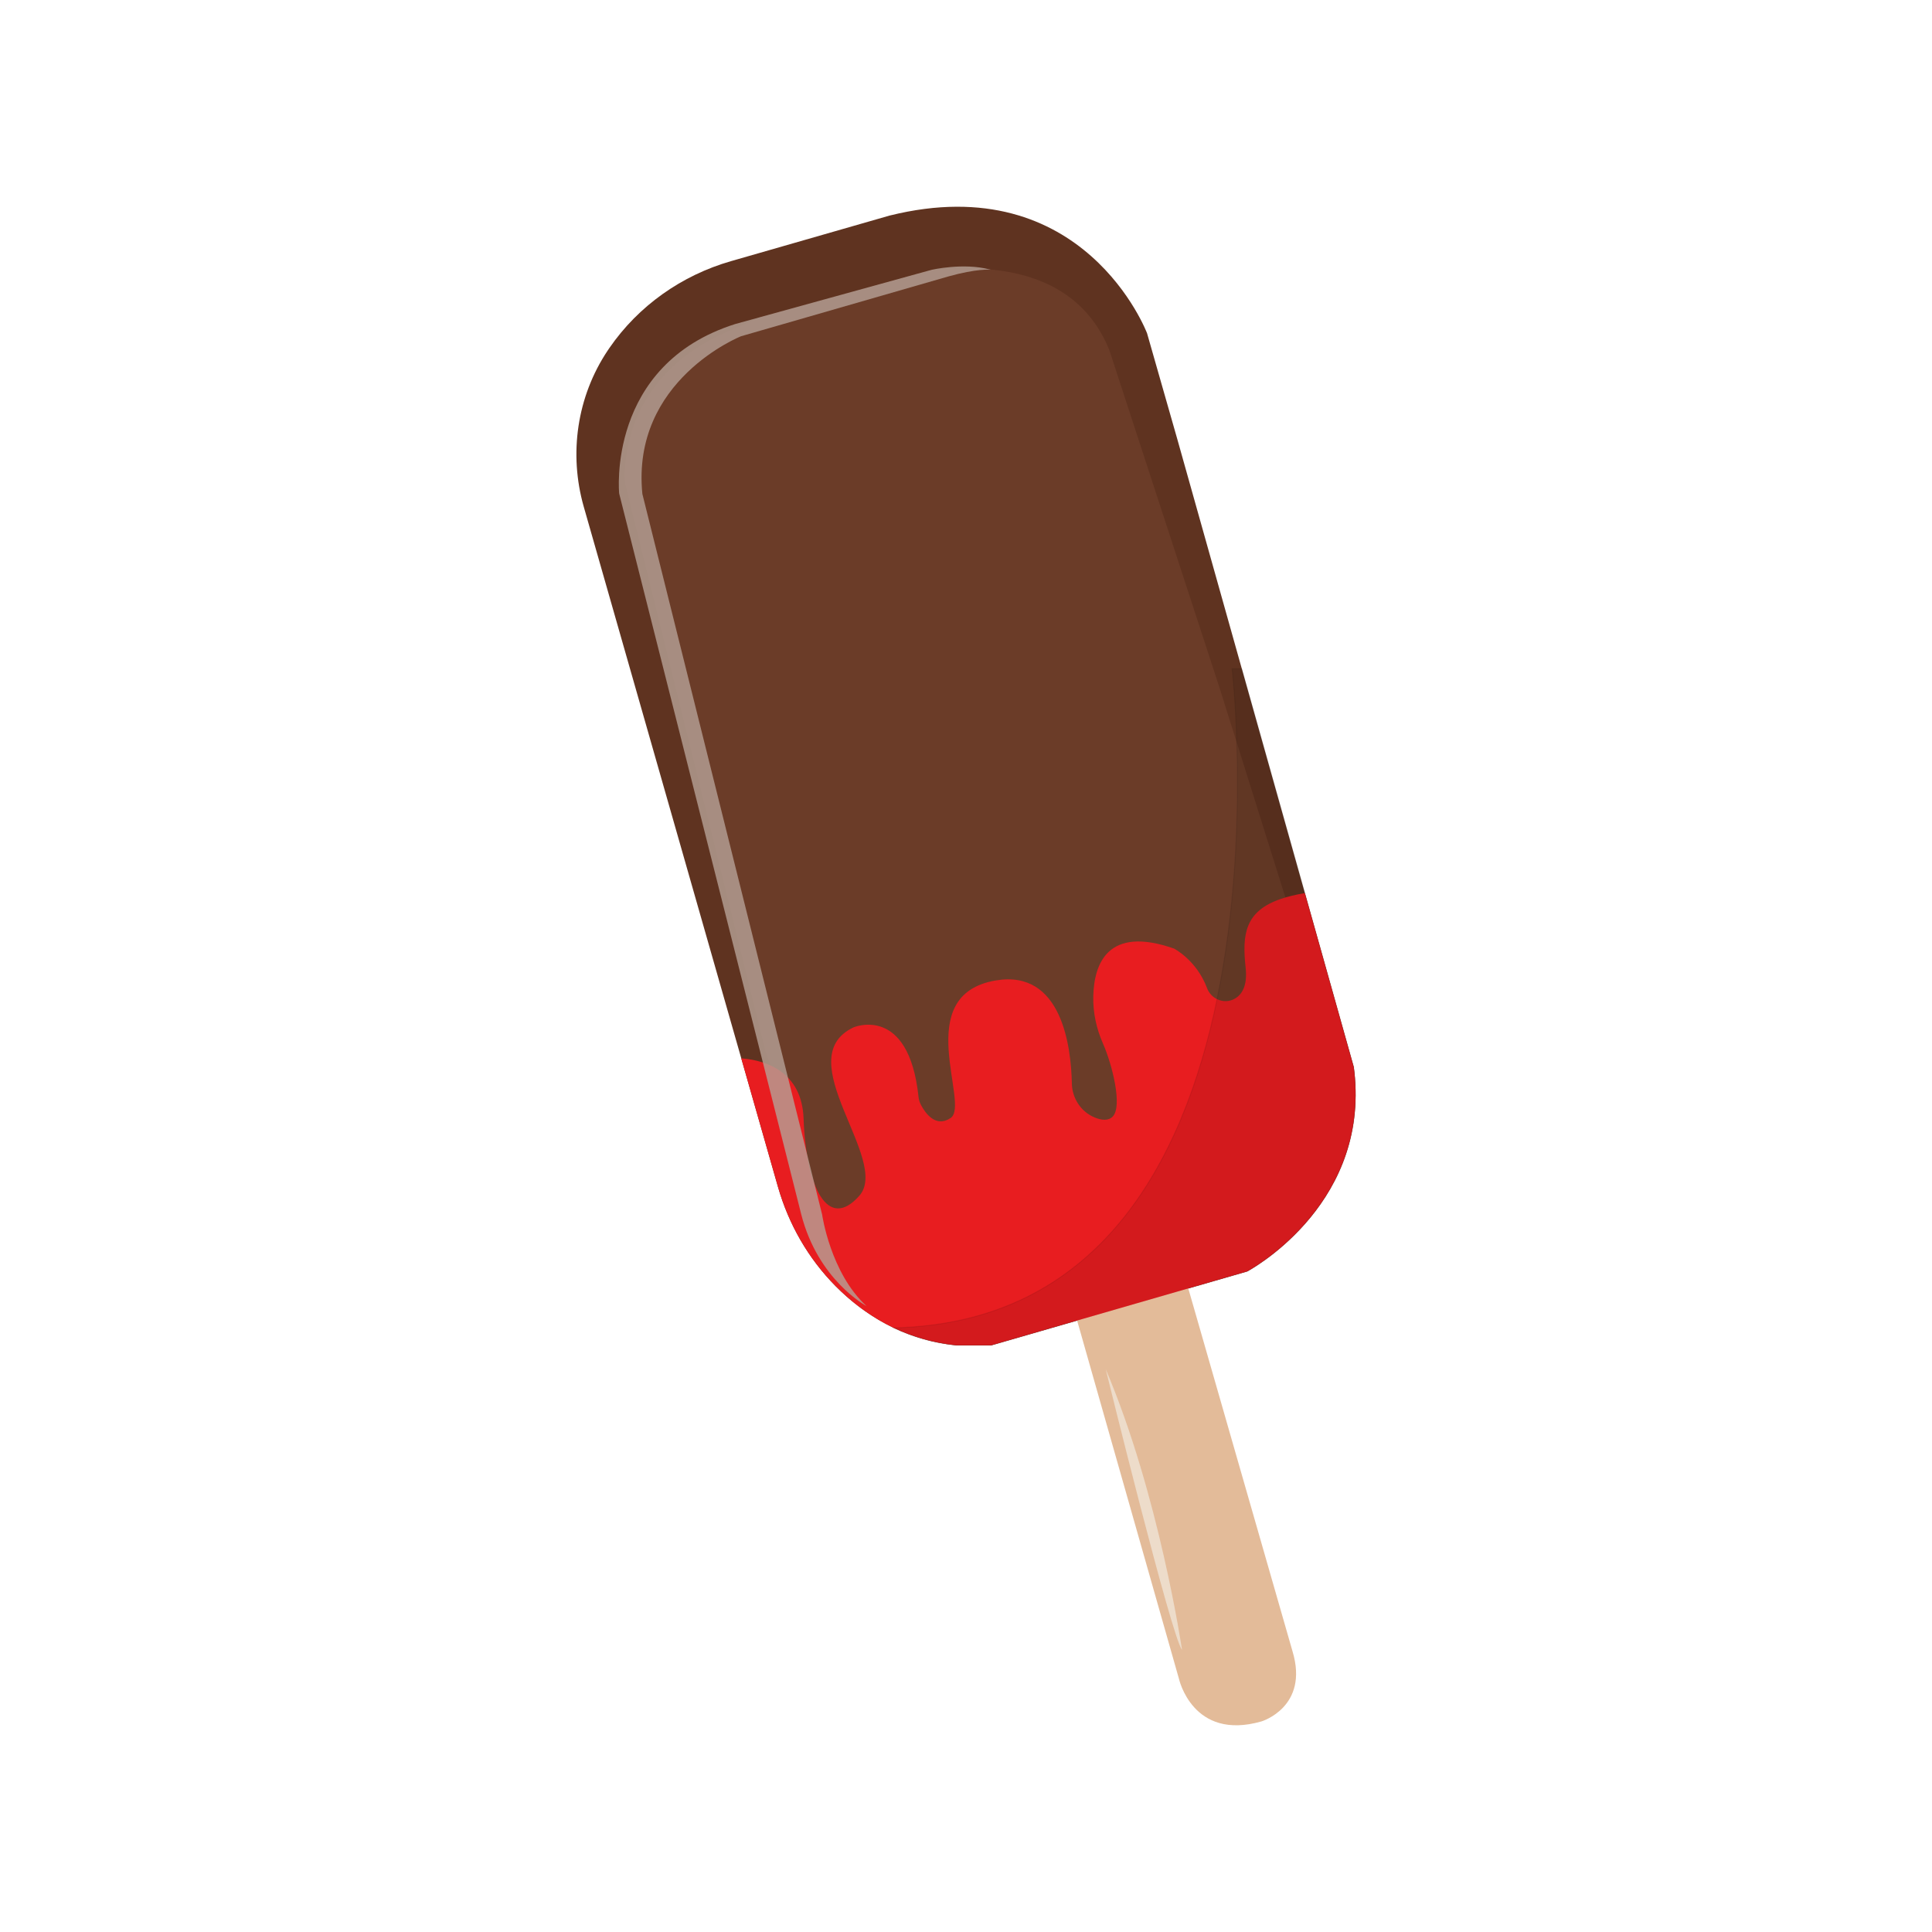
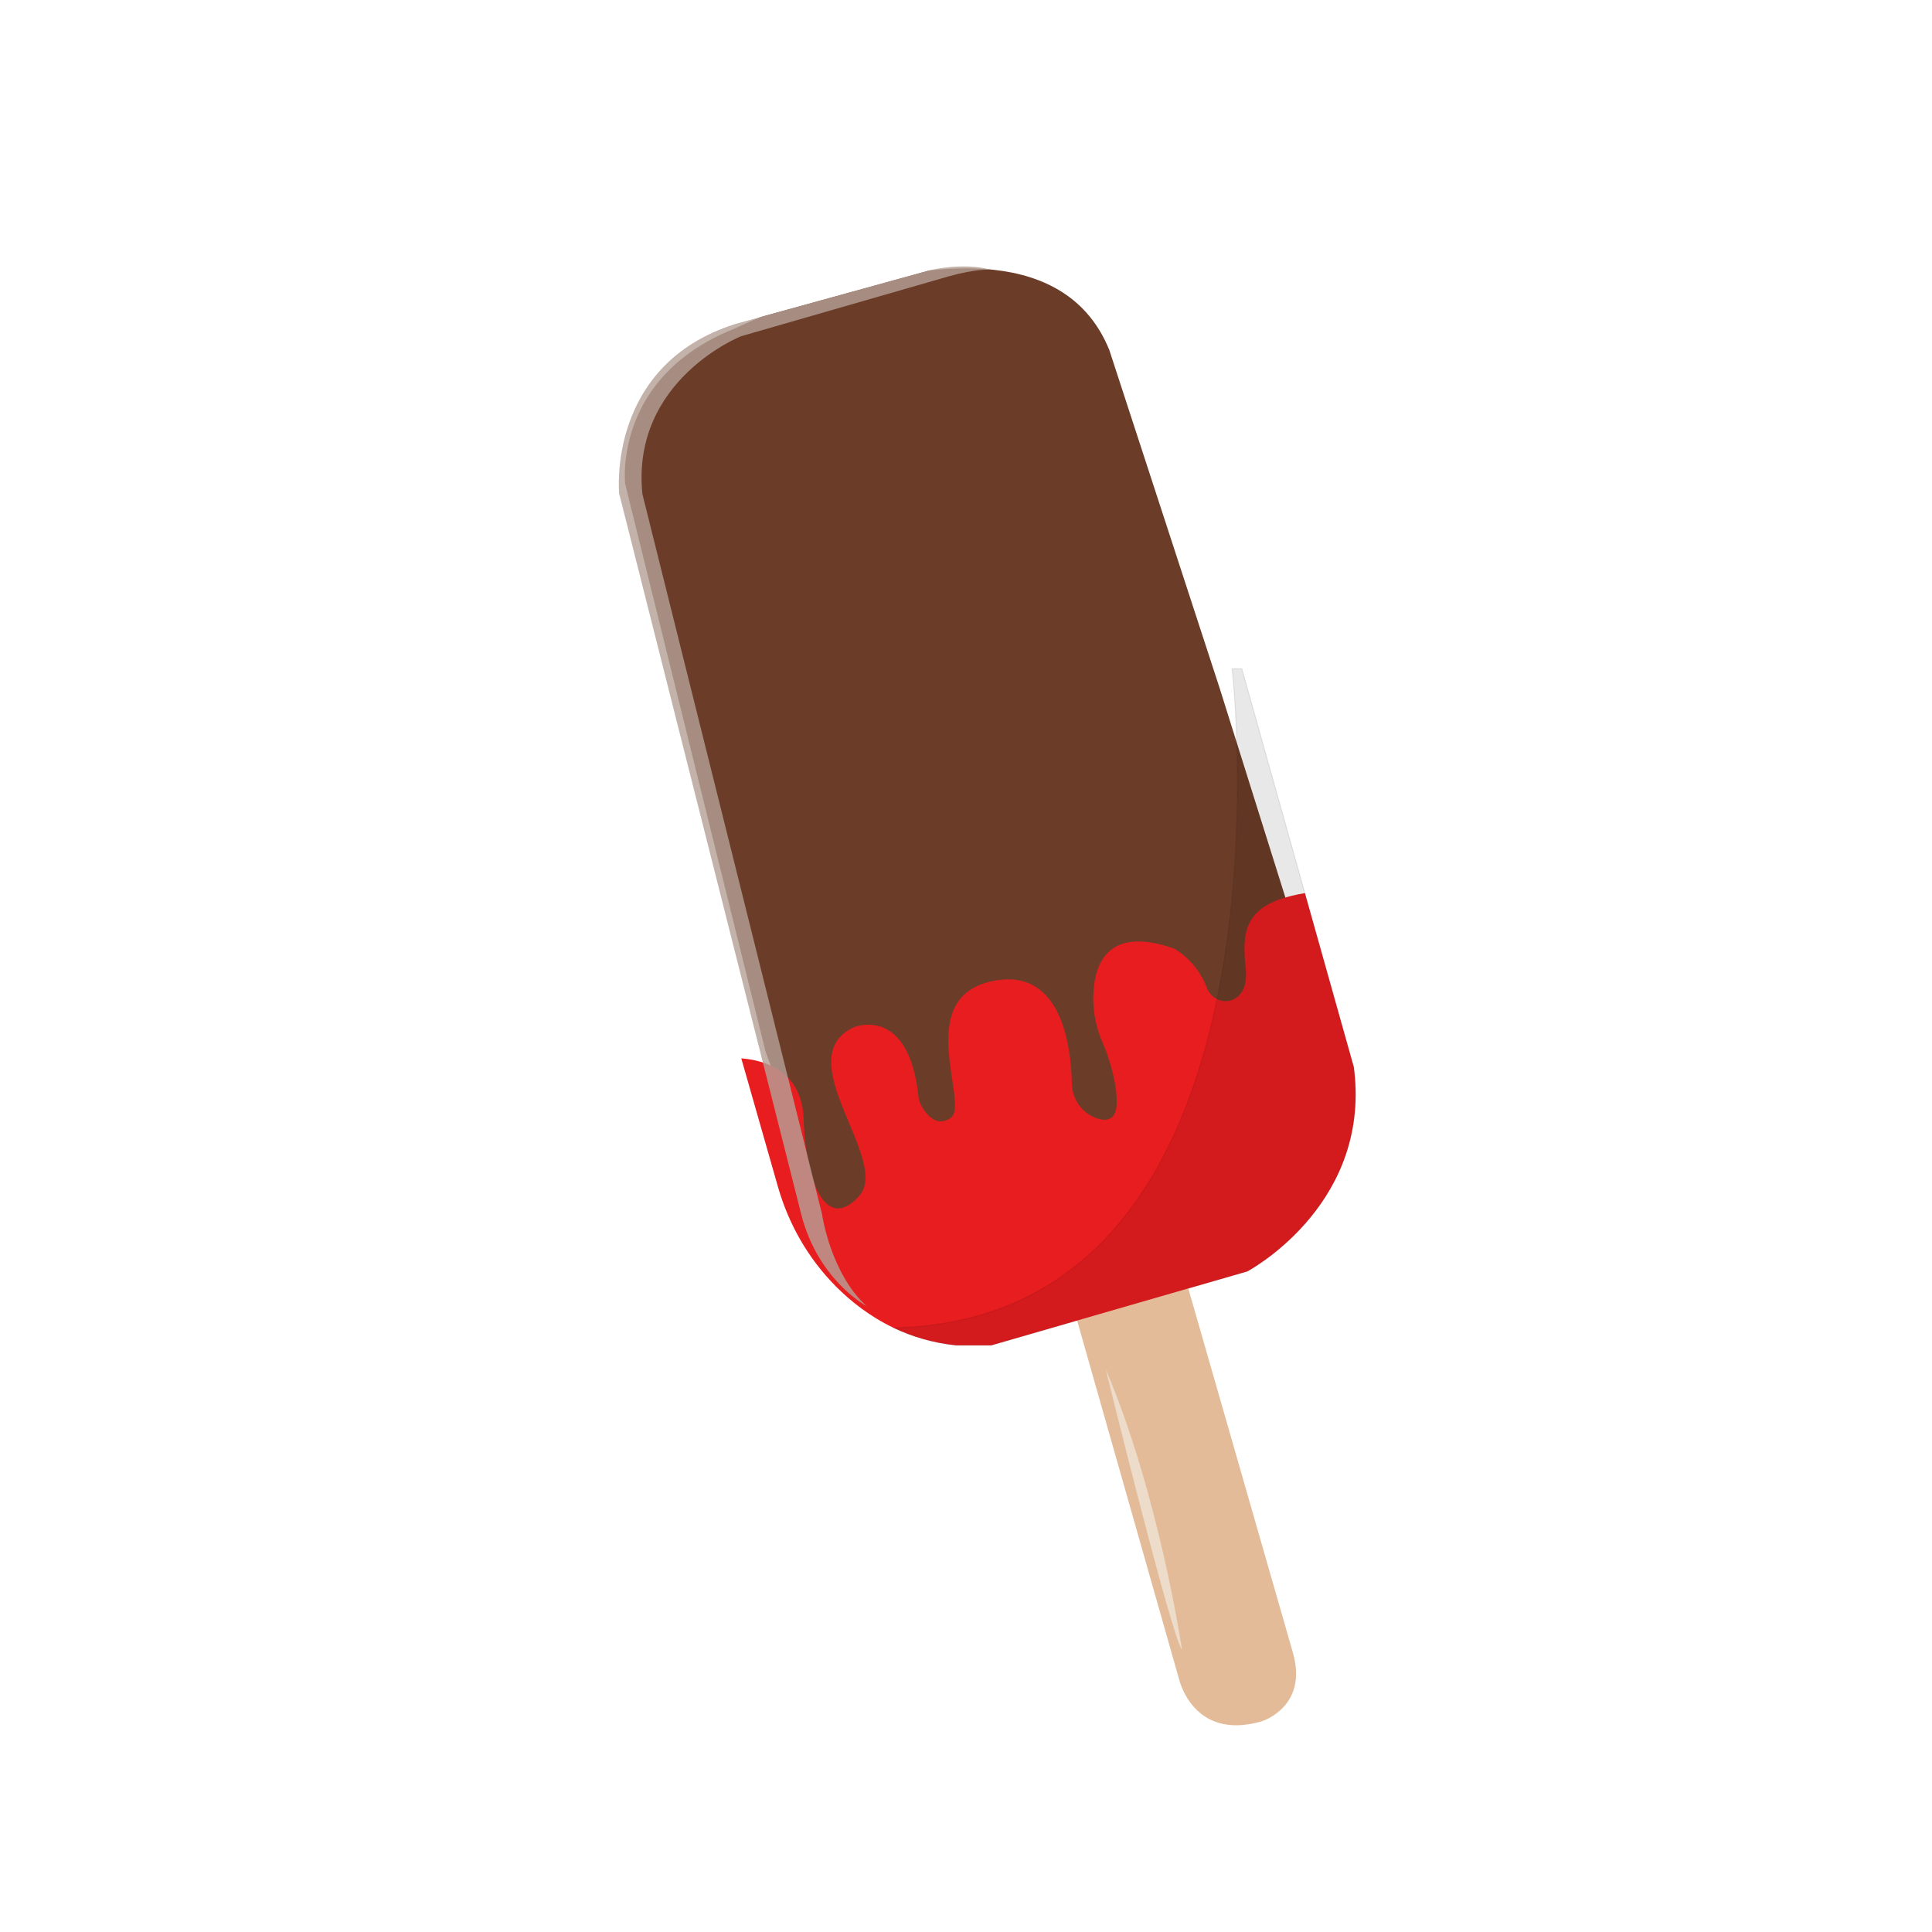
<svg xmlns="http://www.w3.org/2000/svg" data-bbox="596.696 214.008 806.618 1571.997" viewBox="0 0 2000 2000" data-type="ugc">
  <g>
-     <path d="m1291.13 1316.15-265.01 76.54H989.9c-55.81-5.76-96.66-32.79-124.95-61.37-28.3-28.58-48.58-64.1-59.63-102.78l-37.85-132.56-.1-.35-163.05-571c-15.69-54.92-7.02-114.19 24.7-161.68.61-.92 1.23-1.84 1.85-2.74 30.11-43.7 74.86-75.21 125.86-89.87l164.04-47.15C1122.41 172.99 1187.43 345 1187.43 345l31.27 109.46 132.1 470.11 50.61 180.08c.49 3.68.87 7.3 1.17 10.87 11.22 135.77-111.45 200.63-111.45 200.63z" fill="#5f3320" />
    <path d="M1305.94 1781.98c-71.6 20.58-85.59-44.44-85.59-44.44l-84.54-297.41-20.78-73.12-9.08-31.93 117.69-23.87 6.48 22.56 15.46 53.81 92.47 321.97c17.27 57.61-32.11 72.43-32.11 72.43z" fill="#e3bb99" />
    <path d="M1144.63 1417.38s68.31 278.18 79.01 290.52c0 0-23.87-161.31-79.01-290.52z" fill="#eddcca" />
-     <path d="m1342.59 967.19-140.52 348.02-239.71-8.94-102.9-35.63v-.01l-15.68-42.61-51.27-139.29-.14-.54-144.81-585.63-.38-1.54s-1.59-13.28 1.61-32.74c.01-.05.02-.11.02-.16 6.07-36.73 29.18-95.3 111.9-128.06 0 0 10.11-4.92 27.13-12h.01L962 279.99c21.03-2.3 42.06-2.95 62.15-1.14 1.44.12 2.87.26 4.3.42 52.28 5.67 97.76 28.58 119.89 83.01l114.4 350.6 79.85 254.31z" fill="#6b3c28" />
+     <path d="m1342.59 967.19-140.52 348.02-239.71-8.94-102.9-35.63v-.01l-15.68-42.61-51.27-139.29-.14-.54-144.81-585.63-.38-1.54s-1.59-13.28 1.61-32.74c.01-.05.02-.11.02-.16 6.07-36.73 29.18-95.3 111.9-128.06 0 0 10.11-4.92 27.13-12L962 279.99c21.03-2.3 42.06-2.95 62.15-1.14 1.44.12 2.87.26 4.3.42 52.28 5.67 97.76 28.58 119.89 83.01l114.4 350.6 79.85 254.31z" fill="#6b3c28" />
    <path d="m1291.13 1316.15-61.01 17.62-115.09 33.24-88.91 25.68H989.9c-24.42-2.52-45.97-9.12-64.88-18.13-24.28-11.59-44.16-27.17-60.07-43.24-28.3-28.58-48.58-64.1-59.63-102.78l-37.85-132.56-.1-.35c.81.06 1.65.13 2.52.21 22.39 2.17 60.25 13.14 61.99 62.28 2.47 69.96 24.69 116.87 57.61 79.83 32.92-37.04-74.07-142.38-5.76-174.48 0 0 56.99-24.08 67.13 72.04.3 2.87 1.14 5.67 2.49 8.23 4.35 8.31 15.22 24.16 30.8 13.56 20.58-13.99-41.97-127.57 46.91-142.38 68.18-11.37 77.77 68.8 78.53 106.76.31 15.27 9.39 29.19 23.49 35.08 7.16 2.99 14.34 3.84 18.96-1.1 10.03-10.7-.58-53.45-10.21-75.29-6.8-15.41-10.45-32.05-10.07-48.88.76-33.51 14.69-73.68 83.65-49.49 0 0 23.32 11.97 34.11 40.88 1.96 5.25 5.8 9.23 10.41 11.46 5.94 2.89 13.16 2.86 19.24-1.05 7.04-4.53 12.26-13.68 10.31-31.53-3.77-34.54-.82-58.54 36.62-71.26 6.98-2.38 15.15-4.36 24.71-5.94l50.61 180.08c.49 3.68.87 7.3 1.17 10.87 11.21 135.78-111.46 200.64-111.46 200.64z" fill="#e81d20" />
    <path d="m1115.03 1367.01-88.91 25.68H989.9c-24.42-2.52-45.97-9.12-64.88-18.13 212.25-4.5 300.18-172.22 334.9-340.22 18.79-90.97 21.99-182 20.87-247.26-.99-57.34-5.31-94.78-5.31-94.78h10.05l65.27 232.26 50.61 180.08c.49 3.68.87 7.3 1.17 10.87 11.22 135.79-111.45 200.64-111.45 200.64l-61.01 17.62" opacity=".09" stroke="#000000" stroke-miterlimit="10" />
    <path d="M1025.65 279.25c-.9-.09-14.44-1.33-43.92 6.93l-214.56 61.88s-114 45.19-102.19 163.26l178.78 716.71 7.27 29.14s8.55 60.66 46 94.85c-.77-.41-50.2-26.99-67.57-94.85l-188.5-746.26s-13.43-133.13 120.1-175.47l26.78-7.39h.01L962 279.98l2.63-.72s32.54-7.45 59.53-.41c.51.12 1 .25 1.49.4z" opacity=".81" fill="#b6a095" />
  </g>
</svg>